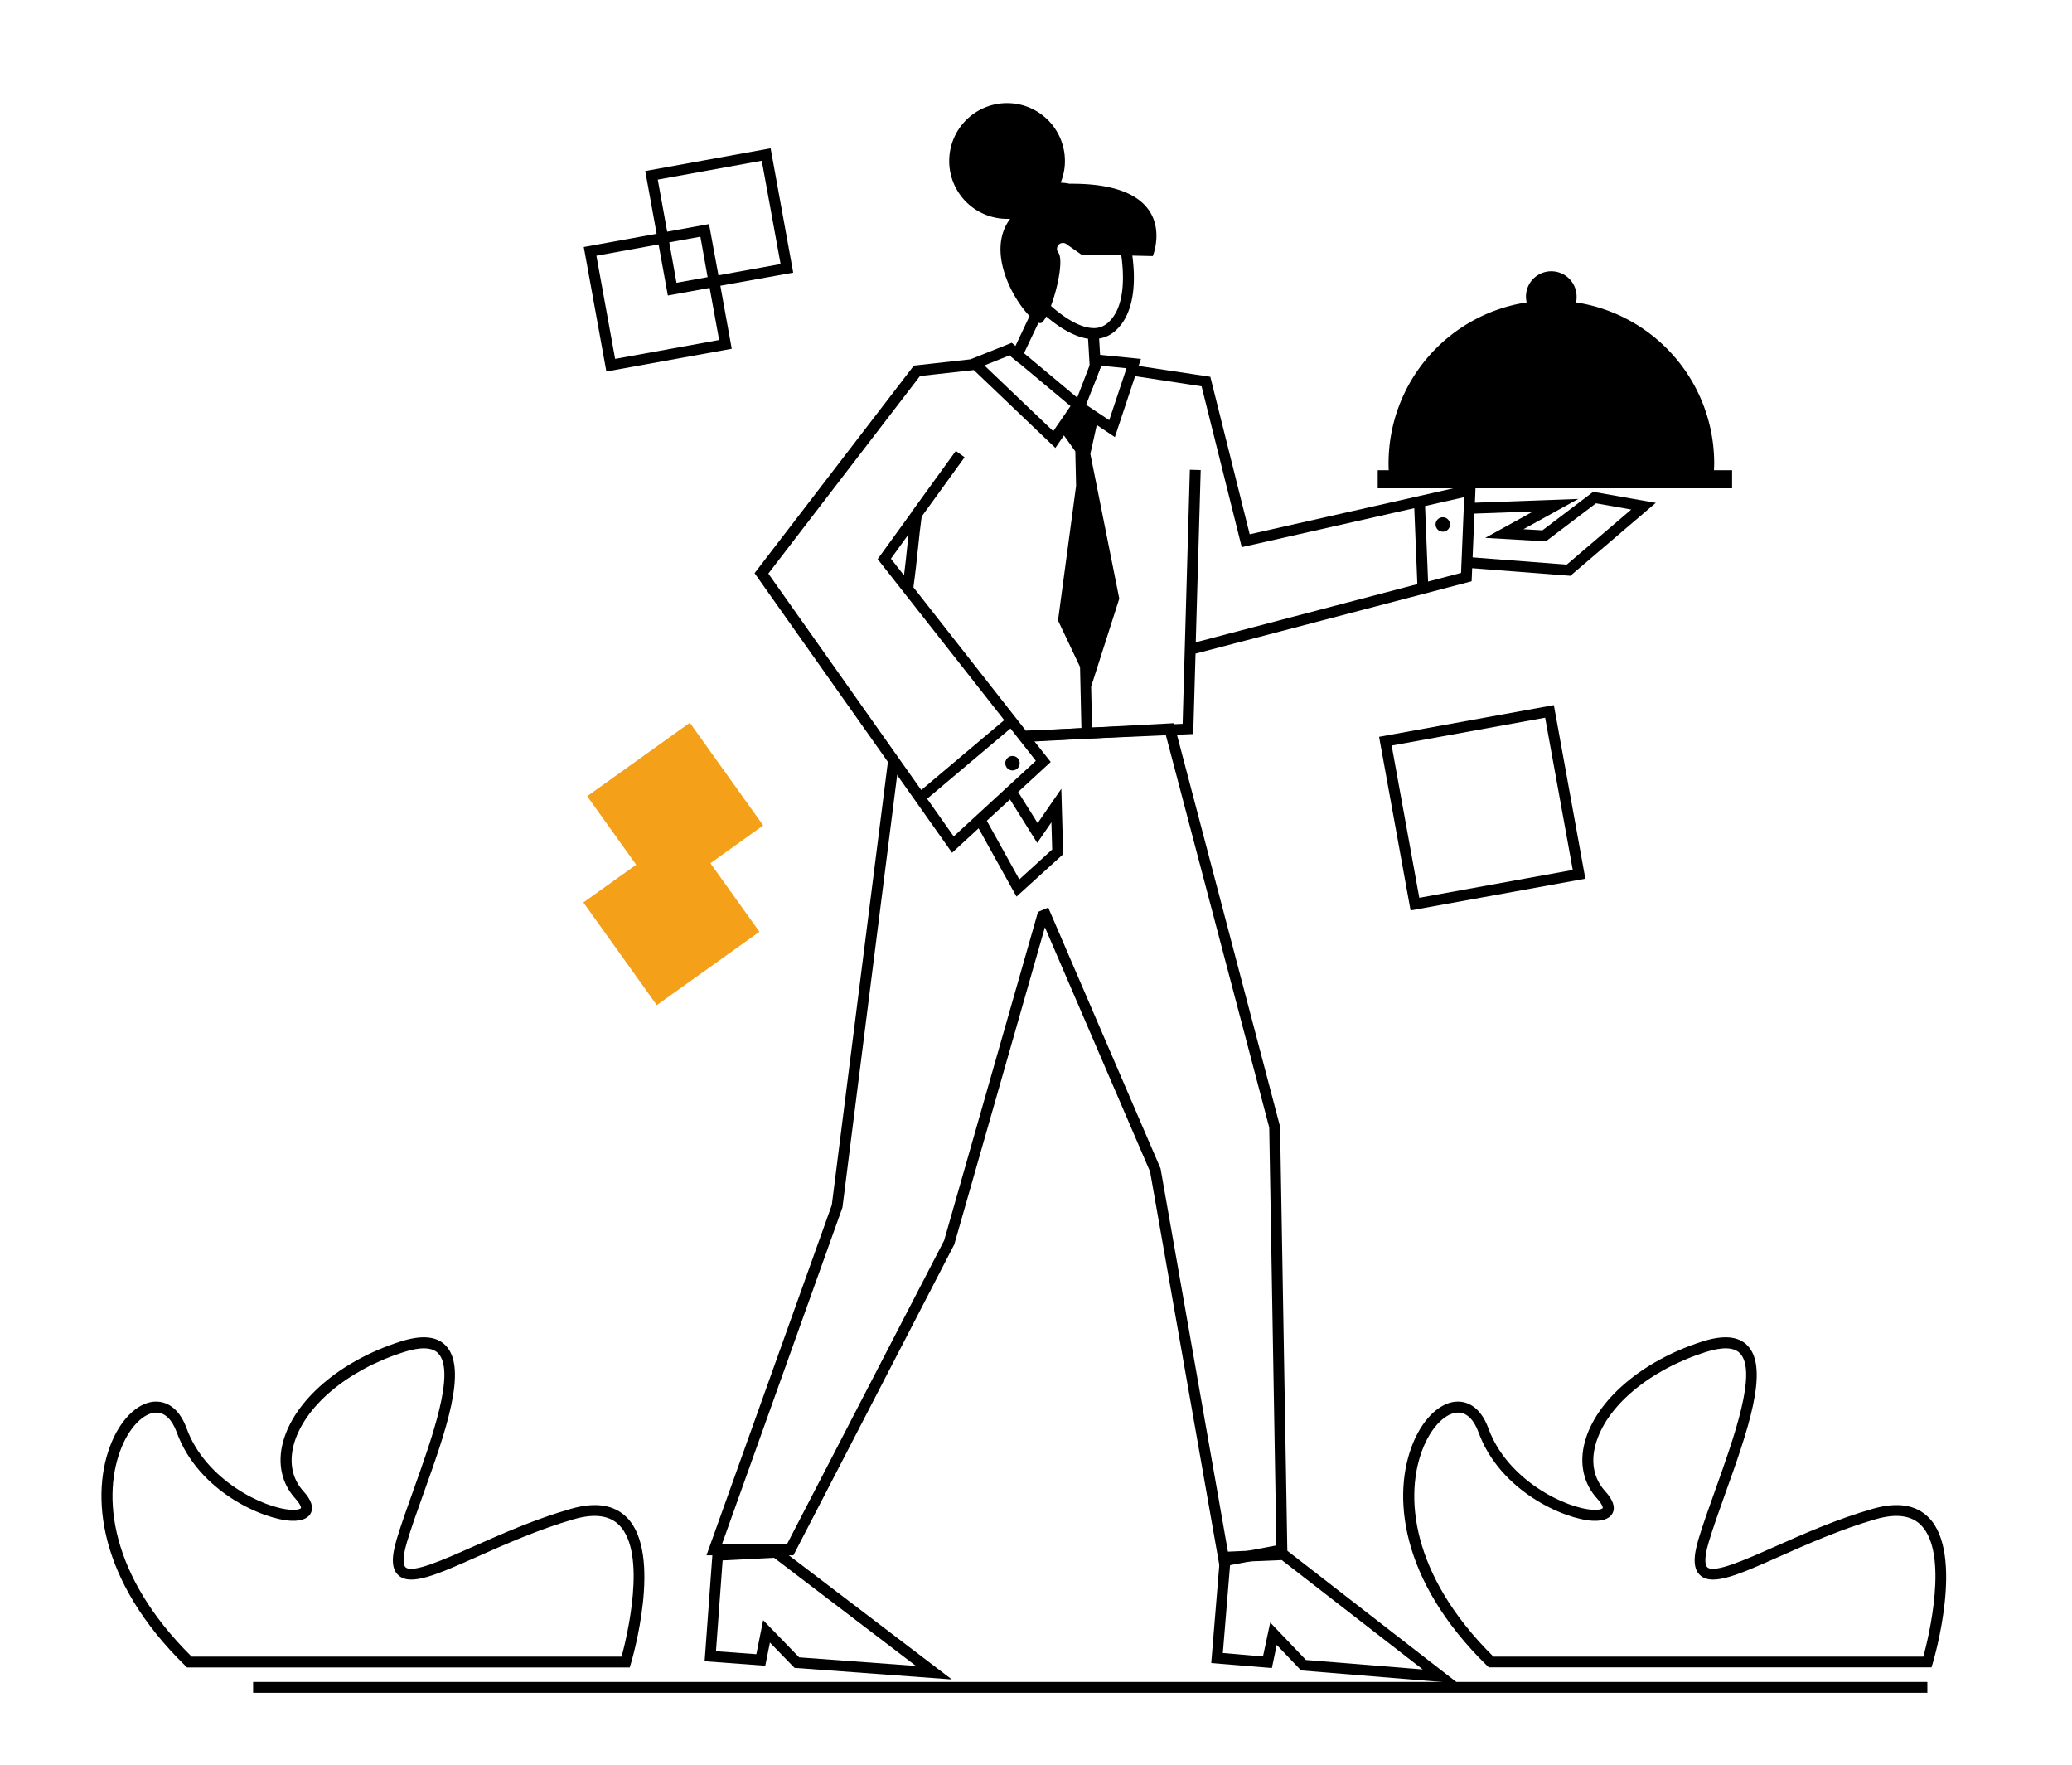
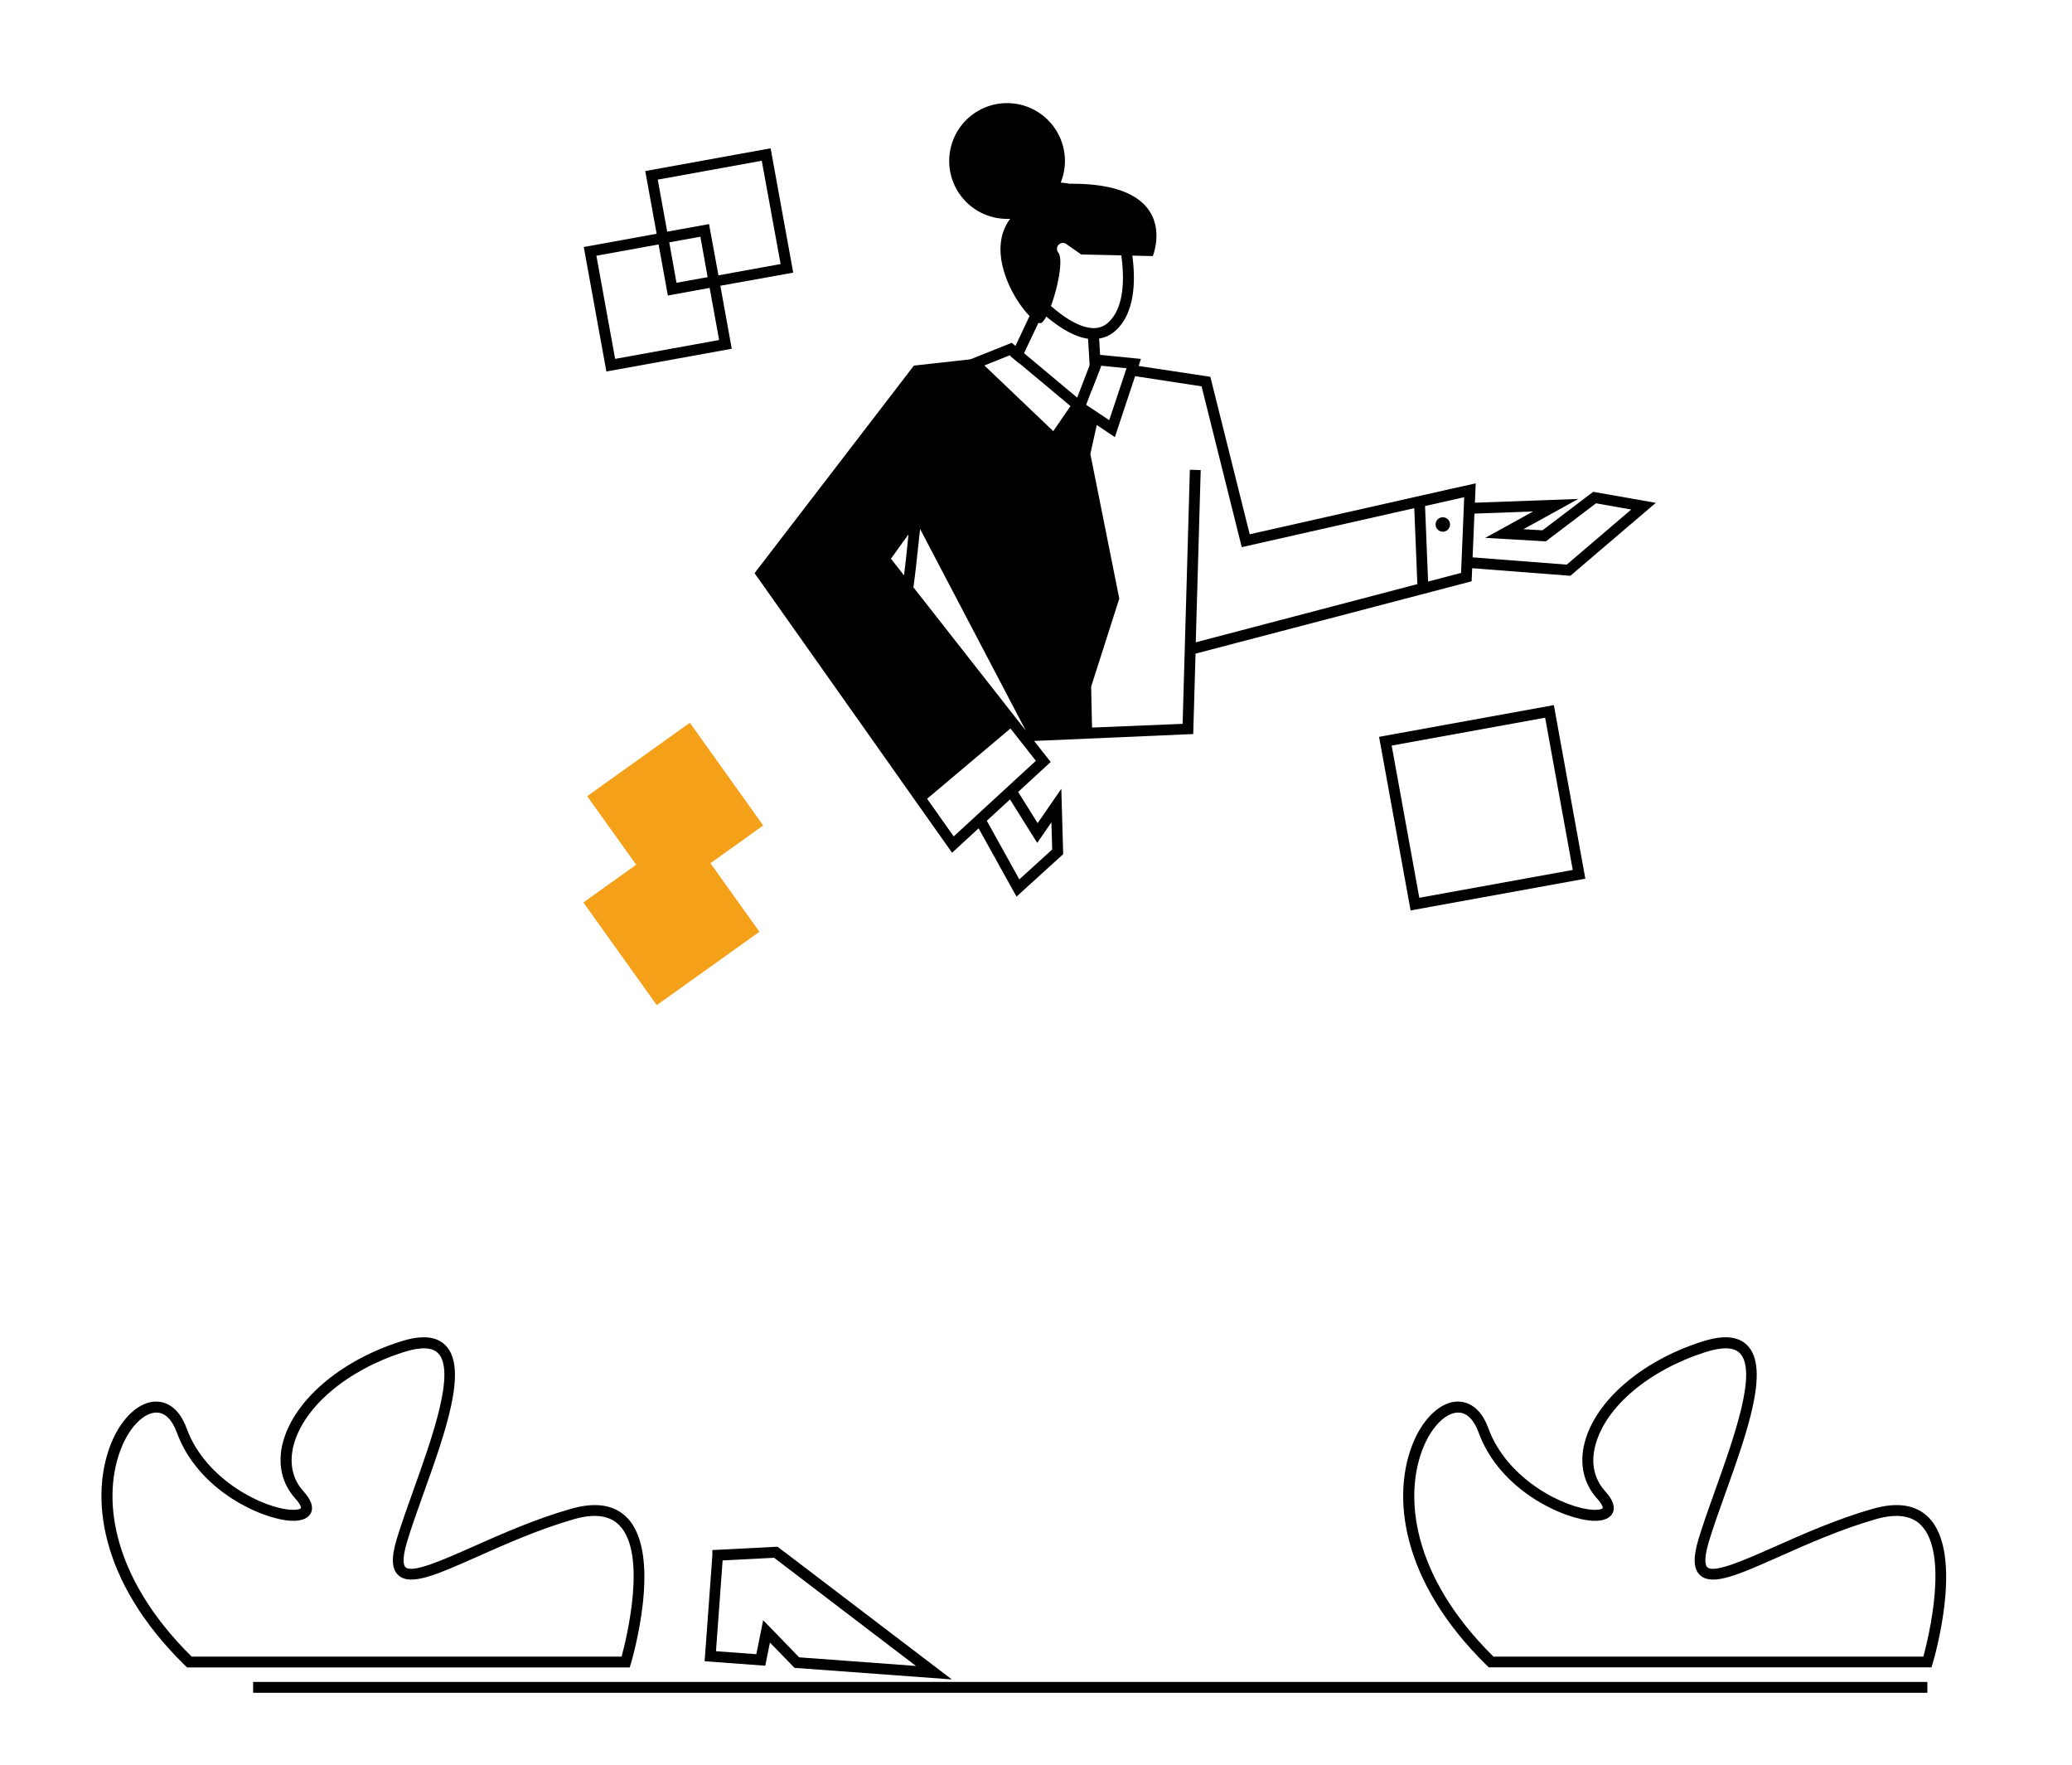
<svg xmlns="http://www.w3.org/2000/svg" id="Capa_1" data-name="Capa 1" viewBox="0 0 573 488">
  <title>Mesa de trabajo 37</title>
-   <path d="M402.73,465,356,428.74l-.56-.44-10.34.44h0l-5.5.24-2.11.09-.29,3.5h0l-2.24,27.21,16.77,1.38,1.34-6.4,6.74,7.06,38.6,3.17,4.87.4Zm-41.57-6.07-9.89-10.36-2,9.39L338.17,457l2-24.33.06-.76,5.16-.22h0l9.07-.38,39,30.24Z" />
-   <polygon points="354 311.48 324.64 199.94 284.07 202.1 284.23 205.1 322.36 203.06 351 311.71 352.98 427.26 339.71 429.75 320.98 323.24 320.95 323.07 289.88 250.91 287.12 252.09 287.13 252.11 287.06 252.09 261.1 342.94 217.59 427 199.63 427 232.91 334.01 232.97 333.85 248.53 210.94 245.55 210.57 230.03 333.15 195.37 430 219.41 430 263.83 344.19 263.9 344.06 288.96 256.36 318.05 323.93 337.29 433.25 356.02 429.74 354 311.48" />
  <path d="M218.16,430,215,427.62l-18,.92L197,430l-2.14,29.28,16.77,1.24,1.29-6.41,6.8,7,43.5,3.2Zm-7.11,17.93-1.89,9.4L198,456.51l1.84-25.11,14.23-.72,39.23,29.9L221,458.2Z" />
  <rect x="70" y="465" width="463" height="3" />
  <polygon points="281.11 247.88 270.19 228.23 272.81 226.77 281.89 243.12 290.98 234.85 290.76 227.34 286.84 233.04 278.23 219.3 280.77 217.7 286.96 227.57 293.5 218.07 294.02 236.15 281.11 247.88" />
  <polygon points="434.27 159.19 404.61 156.9 404.84 153.91 433.27 156.1 451.11 140.87 441.36 139.15 427.49 149.67 410.74 148.7 423.98 141.4 407.56 142 407.44 139 436.46 137.94 421.29 146.31 426.56 146.61 440.59 135.97 457.9 139.02 434.27 159.19" />
  <path d="M295.77,50.8a15.42,15.42,0,0,0-2.45-.29,15.82,15.82,0,0,0,1.18-6,16,16,0,1,0-16,16c.29,0,.57,0,.85,0-6.58,8.72.5,21.91,5.37,26.86l-3.92,8.31-1.16,2.46-.16.35,1,.83,1.38,1.15,1.32-2.81,4-8.43h0a1,1,0,0,0,1-.06,6.74,6.74,0,0,0,1.16-1.67c3.11,2.64,7.38,5.55,11.56,6.15l.43,7.31.43,7.25L304,102.5l.42-1.11-.11-1.88-.09-1.45-.26-4.47a8.58,8.58,0,0,0,4.48-2.13c5.64-5,5.56-14.41,4.7-20.79h0l5.66.13S327.14,50.52,295.77,50.8Zm10.64,38.42A5.79,5.79,0,0,1,302,90.69c-3.95-.25-8.35-3.44-11.37-6.11,1.95-5.17,3.44-12.79,2.07-14.7l-.06-.08A1.64,1.64,0,0,1,295,67.55l4,2.8,11.09.25C310.88,76.35,311.16,85,306.41,89.22Z" />
  <circle cx="399" cy="145" r="2" />
-   <circle cx="280" cy="211" r="2" />
-   <path d="M401.92,135,345.6,147.71l-10.89-43.54-19.84-3,.65-1.94-11.34-1.13-1.67-.17-1.16,3-3.46,9-14.72-12.3-2.37-2-1-.86-11.42,4.57-15.65,1.74-43.39,56.51-.67.87,36.9,52.22,2.56,3.63,15.16,21.45,7.35-6.77,2.27-2.09,6.42-5.9,2.24-2.06,9-8.28L286.09,205l-.11-.15,44-1.91.64-22.23h0l76.35-20,.15-3.58.12-3,.51-12.1.13-3,.16-4,.06-1.39ZM279.23,98.23l.25.21,1,.83,1.38,1.15,12.88,10.76,1.3,1.09-1.45,2.11-3.32,4.82-18.2-17.36-.84-.81Zm7.23,112.11-22.72,20.9-7.35-10.41,23.05-19.43ZM283.69,202,252.6,162.37h0c.56-4,.93-7.57,1.29-11,.3-2.89.59-5.65,1-8.57l11.86-16.38-2.42-1.76-12.1,16.7h0l-.18,0c0,.11,0,.21,0,.32v0l-9.34,12.9,35,44.51-22.94,19.33-42.29-59.84,41.94-54.62,14.88-1.65,22.56,21.53,2.37-3.45,3.14,4.4.22,9.51-5,37.24,6.09,12.86.38,16.92Zm-32.45-54.22c-.11,1.09-.23,2.18-.34,3.29-.27,2.58-.54,5.23-.9,8h0l-3.62-4.61,4.85-6.71Zm49.17-36,1.37-3.56L304,102.5l.42-1.11.11-.28,7,.7-.58,1.75-4.2,12.6-3.87-2.57-2.5-1.67Zm30.27,65.86,1.37-47.68-3-.09-2,70.25L302,201.15l-.25-11.32,7.78-24.33-8-40,1.78-8h0l5,3.35L313.91,104l18.38,2.81,11.11,44.46,47.71-10.78.85,21-61.27,16.08Zm73.37-19.25-9.12,2.39h0l-.84-20.88,10.83-2.45Z" />
+   <path d="M401.92,135,345.6,147.71l-10.89-43.54-19.84-3,.65-1.94-11.34-1.13-1.67-.17-1.16,3-3.46,9-14.72-12.3-2.37-2-1-.86-11.42,4.57-15.65,1.74-43.39,56.51-.67.87,36.9,52.22,2.56,3.63,15.16,21.45,7.35-6.77,2.27-2.09,6.42-5.9,2.24-2.06,9-8.28L286.09,205l-.11-.15,44-1.91.64-22.23h0l76.35-20,.15-3.58.12-3,.51-12.1.13-3,.16-4,.06-1.39ZM279.23,98.23l.25.21,1,.83,1.38,1.15,12.88,10.76,1.3,1.09-1.45,2.11-3.32,4.82-18.2-17.36-.84-.81Zm7.23,112.11-22.72,20.9-7.35-10.41,23.05-19.43ZM283.69,202,252.6,162.37h0c.56-4,.93-7.57,1.29-11,.3-2.89.59-5.65,1-8.57l11.86-16.38-2.42-1.76-12.1,16.7h0l-.18,0c0,.11,0,.21,0,.32v0Zm-32.45-54.22c-.11,1.09-.23,2.18-.34,3.29-.27,2.58-.54,5.23-.9,8h0l-3.62-4.61,4.85-6.71Zm49.17-36,1.37-3.56L304,102.5l.42-1.11.11-.28,7,.7-.58,1.75-4.2,12.6-3.87-2.57-2.5-1.67Zm30.27,65.86,1.37-47.68-3-.09-2,70.25L302,201.15l-.25-11.32,7.78-24.33-8-40,1.78-8h0l5,3.35L313.91,104l18.38,2.81,11.11,44.46,47.71-10.78.85,21-61.27,16.08Zm73.37-19.25-9.12,2.39h0l-.84-20.88,10.83-2.45Z" />
  <polygon points="211.06 228.21 190.77 199.82 162.38 220.12 175.93 239.07 161.33 249.5 181.63 277.89 210.01 257.6 196.47 238.65 211.06 228.21" fill="#f4a019" />
  <path d="M173.36,419.54c-3.49-3.53-8.68-4.34-15.43-2.41-10,2.85-19.47,7.07-27.1,10.46-8.23,3.65-16.73,7.43-18.67,5.72-.41-.35-1.18-1.74.39-7,1.16-3.87,2.79-8.43,4.51-13.25,6.1-17,12.4-34.65,6.21-41.05-2.55-2.64-6.67-3-12.62-1.09-16.58,5.31-29.29,16.21-32.39,27.77-1.58,5.9-.37,11.45,3.4,15.6,1.53,1.68,1.62,2.54,1.57,2.66s-.66.54-2.61.46c-7.59-.34-23.76-8.15-29-22.49-2.31-6.34-6.16-7.38-8.25-7.43-4.66-.14-9.56,4.25-12.46,11.13C24.86,413,27,436.87,51.29,460.57l.44.43H174.15l.32-1.07C174.84,458.7,183.35,429.63,173.36,419.54ZM171.9,458H53c-22.78-22.51-24.9-44.78-19.25-58.18,2.36-5.58,6.16-9.29,9.51-9.29h.11c2.29.06,4.25,2,5.51,5.46,5.94,16.34,23.84,24.1,31.66,24.46,3.57.14,4.94-1.1,5.45-2.19.76-1.61.07-3.61-2.06-5.95-3.11-3.42-4-7.85-2.72-12.81,2.84-10.6,14.77-20.68,30.41-25.68,4.68-1.5,7.89-1.39,9.55.32,4.88,5.05-1.64,23.29-6.88,37.95-1.74,4.86-3.38,9.46-4.57,13.39-1.58,5.28-1.42,8.39.51,10.08,3.38,3,10.73-.28,21.87-5.23C139.59,427,149,422.8,158.75,420c5.62-1.61,9.82-1.05,12.48,1.64C179,429.5,173.32,452.72,171.9,458Z" />
  <path d="M533.36,419.54c-3.49-3.53-8.68-4.34-15.43-2.41-10,2.85-19.47,7.07-27.1,10.46-8.23,3.65-16.73,7.43-18.67,5.72-.41-.35-1.18-1.74.39-7,1.16-3.87,2.79-8.43,4.51-13.25,6.1-17,12.4-34.65,6.21-41.05-2.55-2.64-6.67-3-12.62-1.09-16.58,5.31-29.29,16.21-32.39,27.77-1.58,5.9-.37,11.45,3.4,15.6,1.53,1.68,1.62,2.54,1.57,2.66s-.66.54-2.61.46c-7.59-.34-23.76-8.15-29-22.49-2.31-6.34-6.16-7.38-8.25-7.43-4.63-.14-9.56,4.25-12.46,11.13-6.08,14.38-3.92,38.21,20.35,61.91l.44.43H534.15l.32-1.07C534.84,458.7,543.35,429.63,533.36,419.54ZM531.9,458H413c-22.78-22.51-24.9-44.78-19.25-58.18,2.36-5.58,6.16-9.29,9.51-9.29h.11c2.29.06,4.25,2,5.51,5.46,5.94,16.34,23.84,24.1,31.66,24.46,3.57.14,4.94-1.1,5.45-2.19.76-1.61.07-3.61-2.06-5.95-3.11-3.42-4.05-7.85-2.72-12.81,2.84-10.6,14.77-20.68,30.41-25.68,4.68-1.5,7.89-1.39,9.55.32,4.88,5.05-1.64,23.29-6.88,37.95-1.74,4.86-3.38,9.46-4.57,13.39-1.58,5.28-1.42,8.39.51,10.08,3.38,3,10.73-.28,21.87-5.23C499.59,427,509,422.8,518.75,420c5.62-1.61,9.82-1.05,12.48,1.64C539,429.5,533.32,452.72,531.9,458Z" />
  <path d="M429.71,194.94l-48.33,8.77,8.71,48,48.33-8.78Zm-44.85,11.19,42.44-7.71,7.64,42.09-42.44,7.7Z" />
  <path d="M219.36,75.38,213.11,41l-34.67,6.29,3.15,17.34-20.15,3.66,6.25,34.42,34.67-6.29L199.21,79ZM198.87,94l-28.76,5.22-5.18-28.52,17.2-3.12,2.56,14.12,11.56-2.1ZM185.08,67l8.61-1.56,2,11.18-8.61,1.56Zm11-5.05-11.57,2.1-2.61-14.39,28.76-5.22L215.87,73l-17.19,3.12Z" />
-   <path d="M474,130c0-.63.05-1.27.05-1.9a45,45,0,0,0-38.19-44.49A7.16,7.16,0,0,0,436,82a7,7,0,0,0-14,0,7.16,7.16,0,0,0,.19,1.61A45,45,0,0,0,384,128.1c0,.63,0,1.27.05,1.9H381v5h98v-5Z" />
</svg>